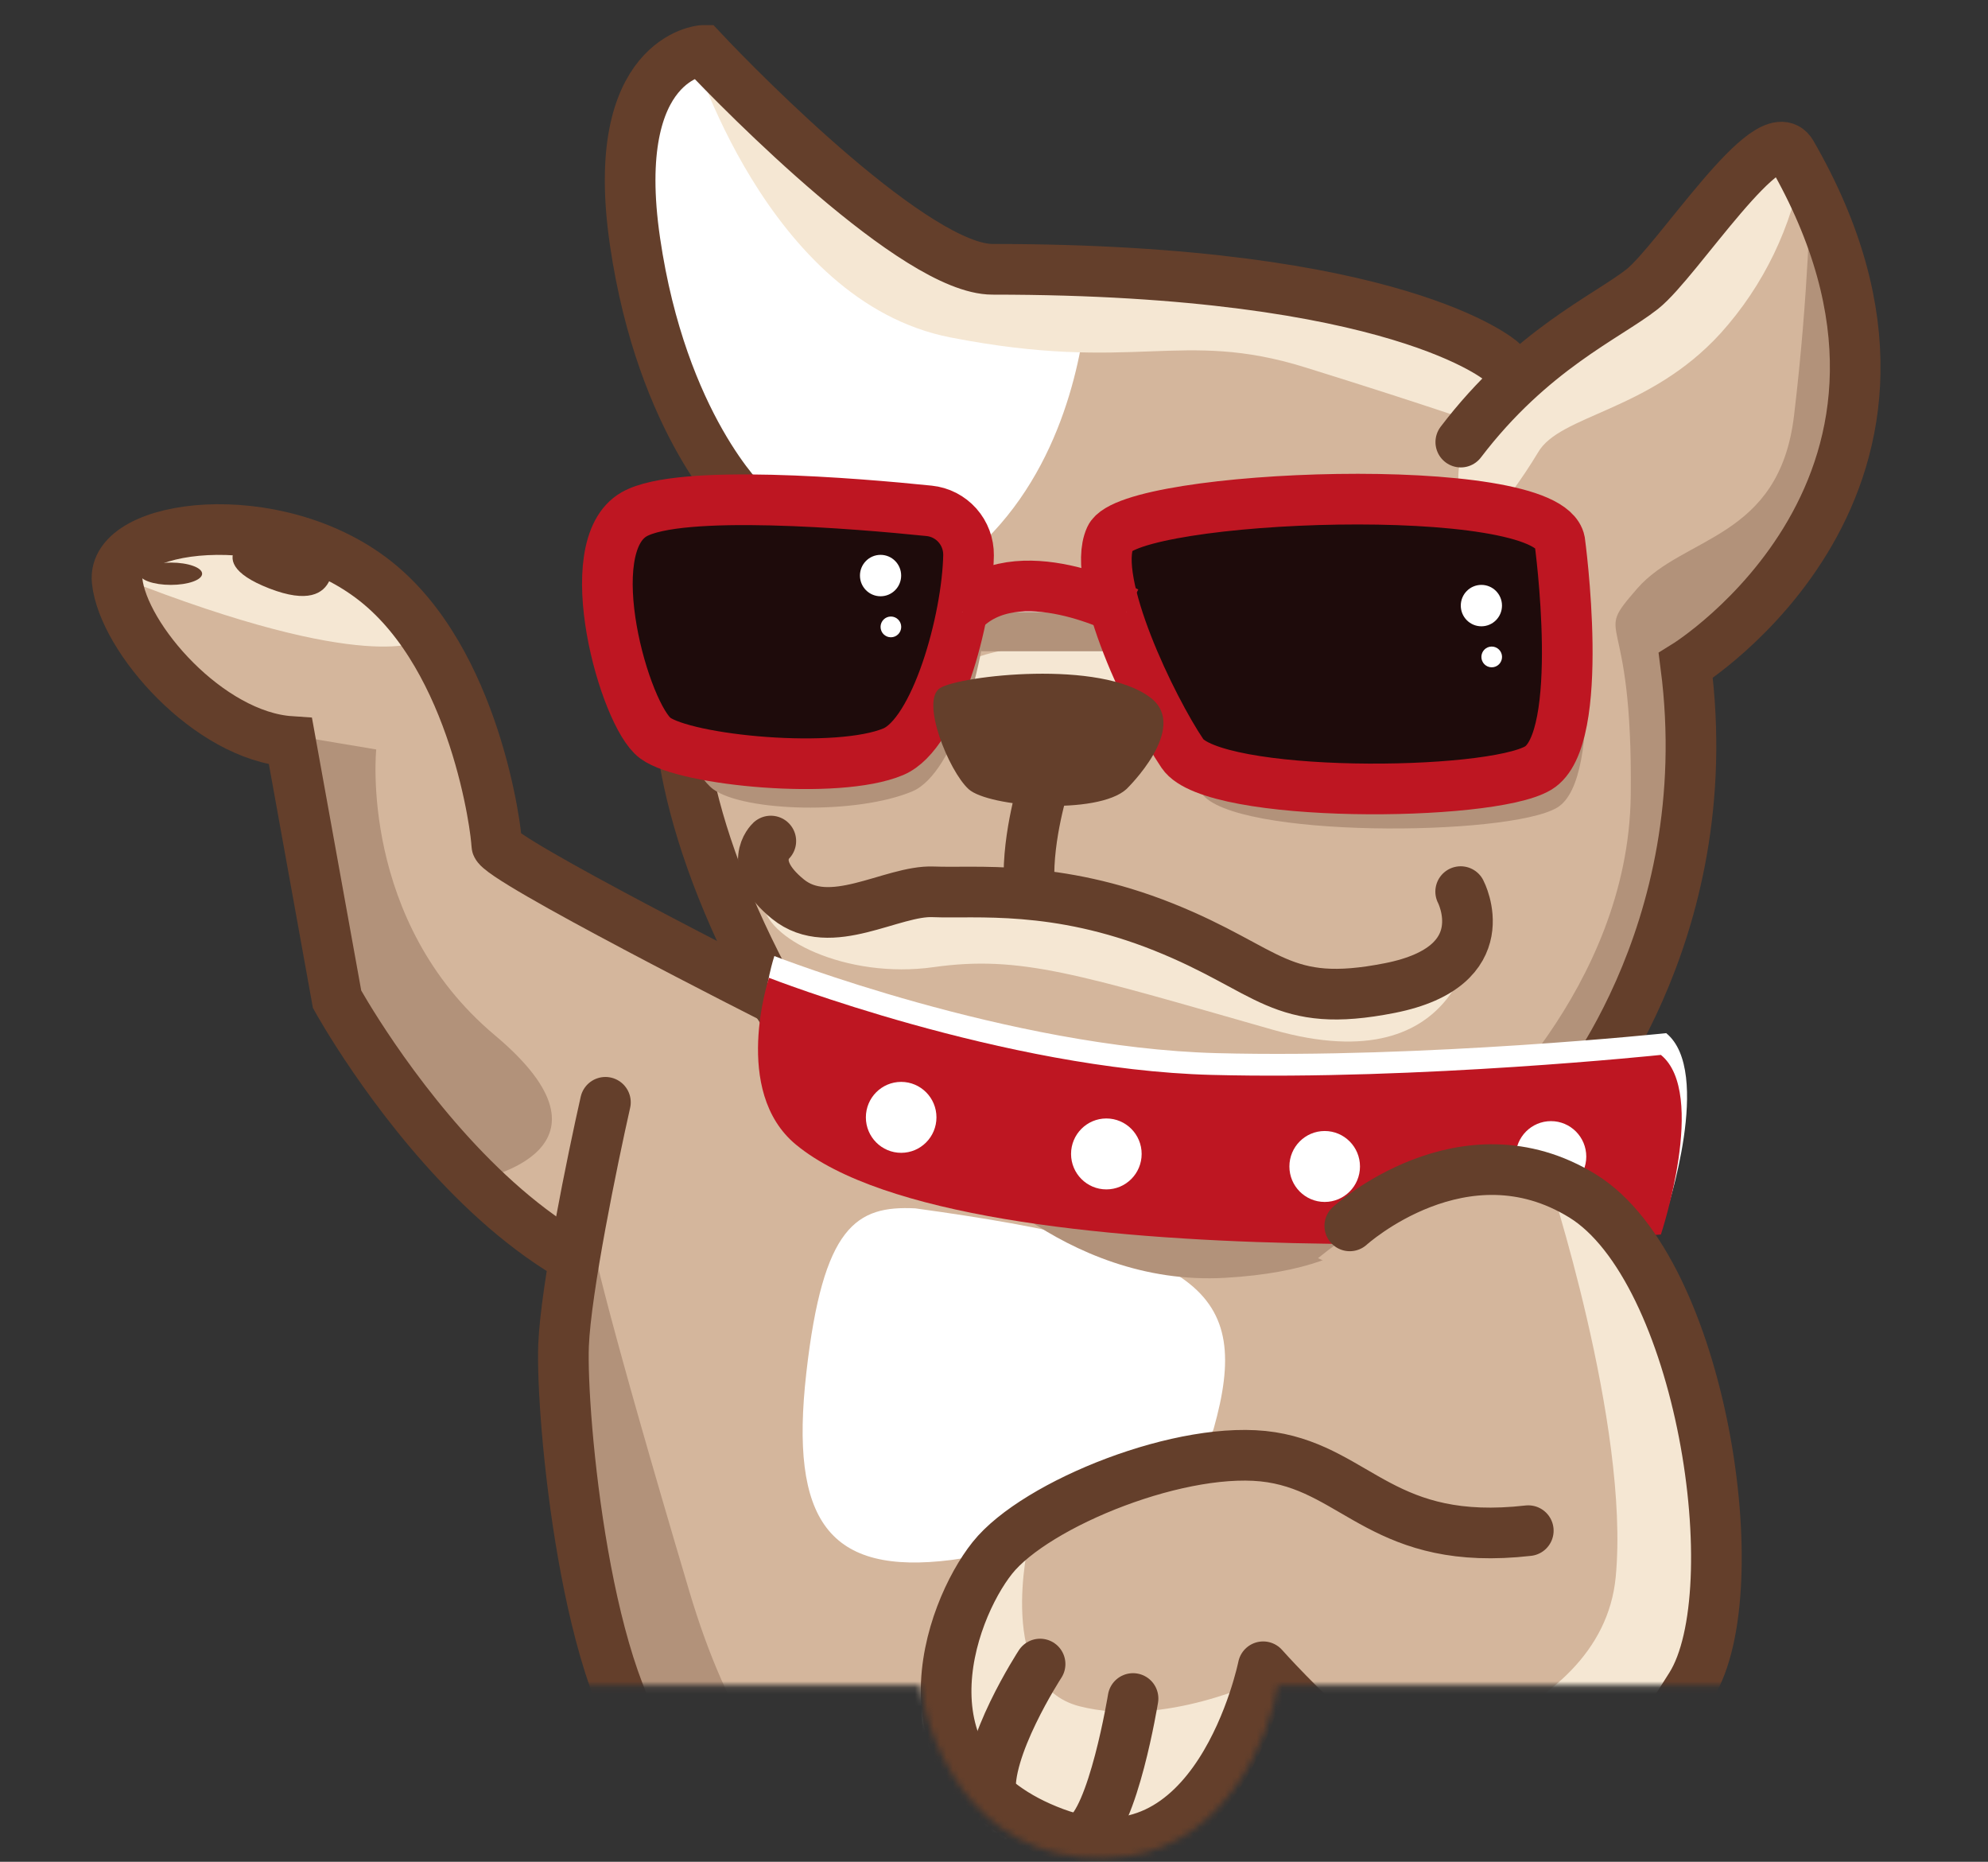
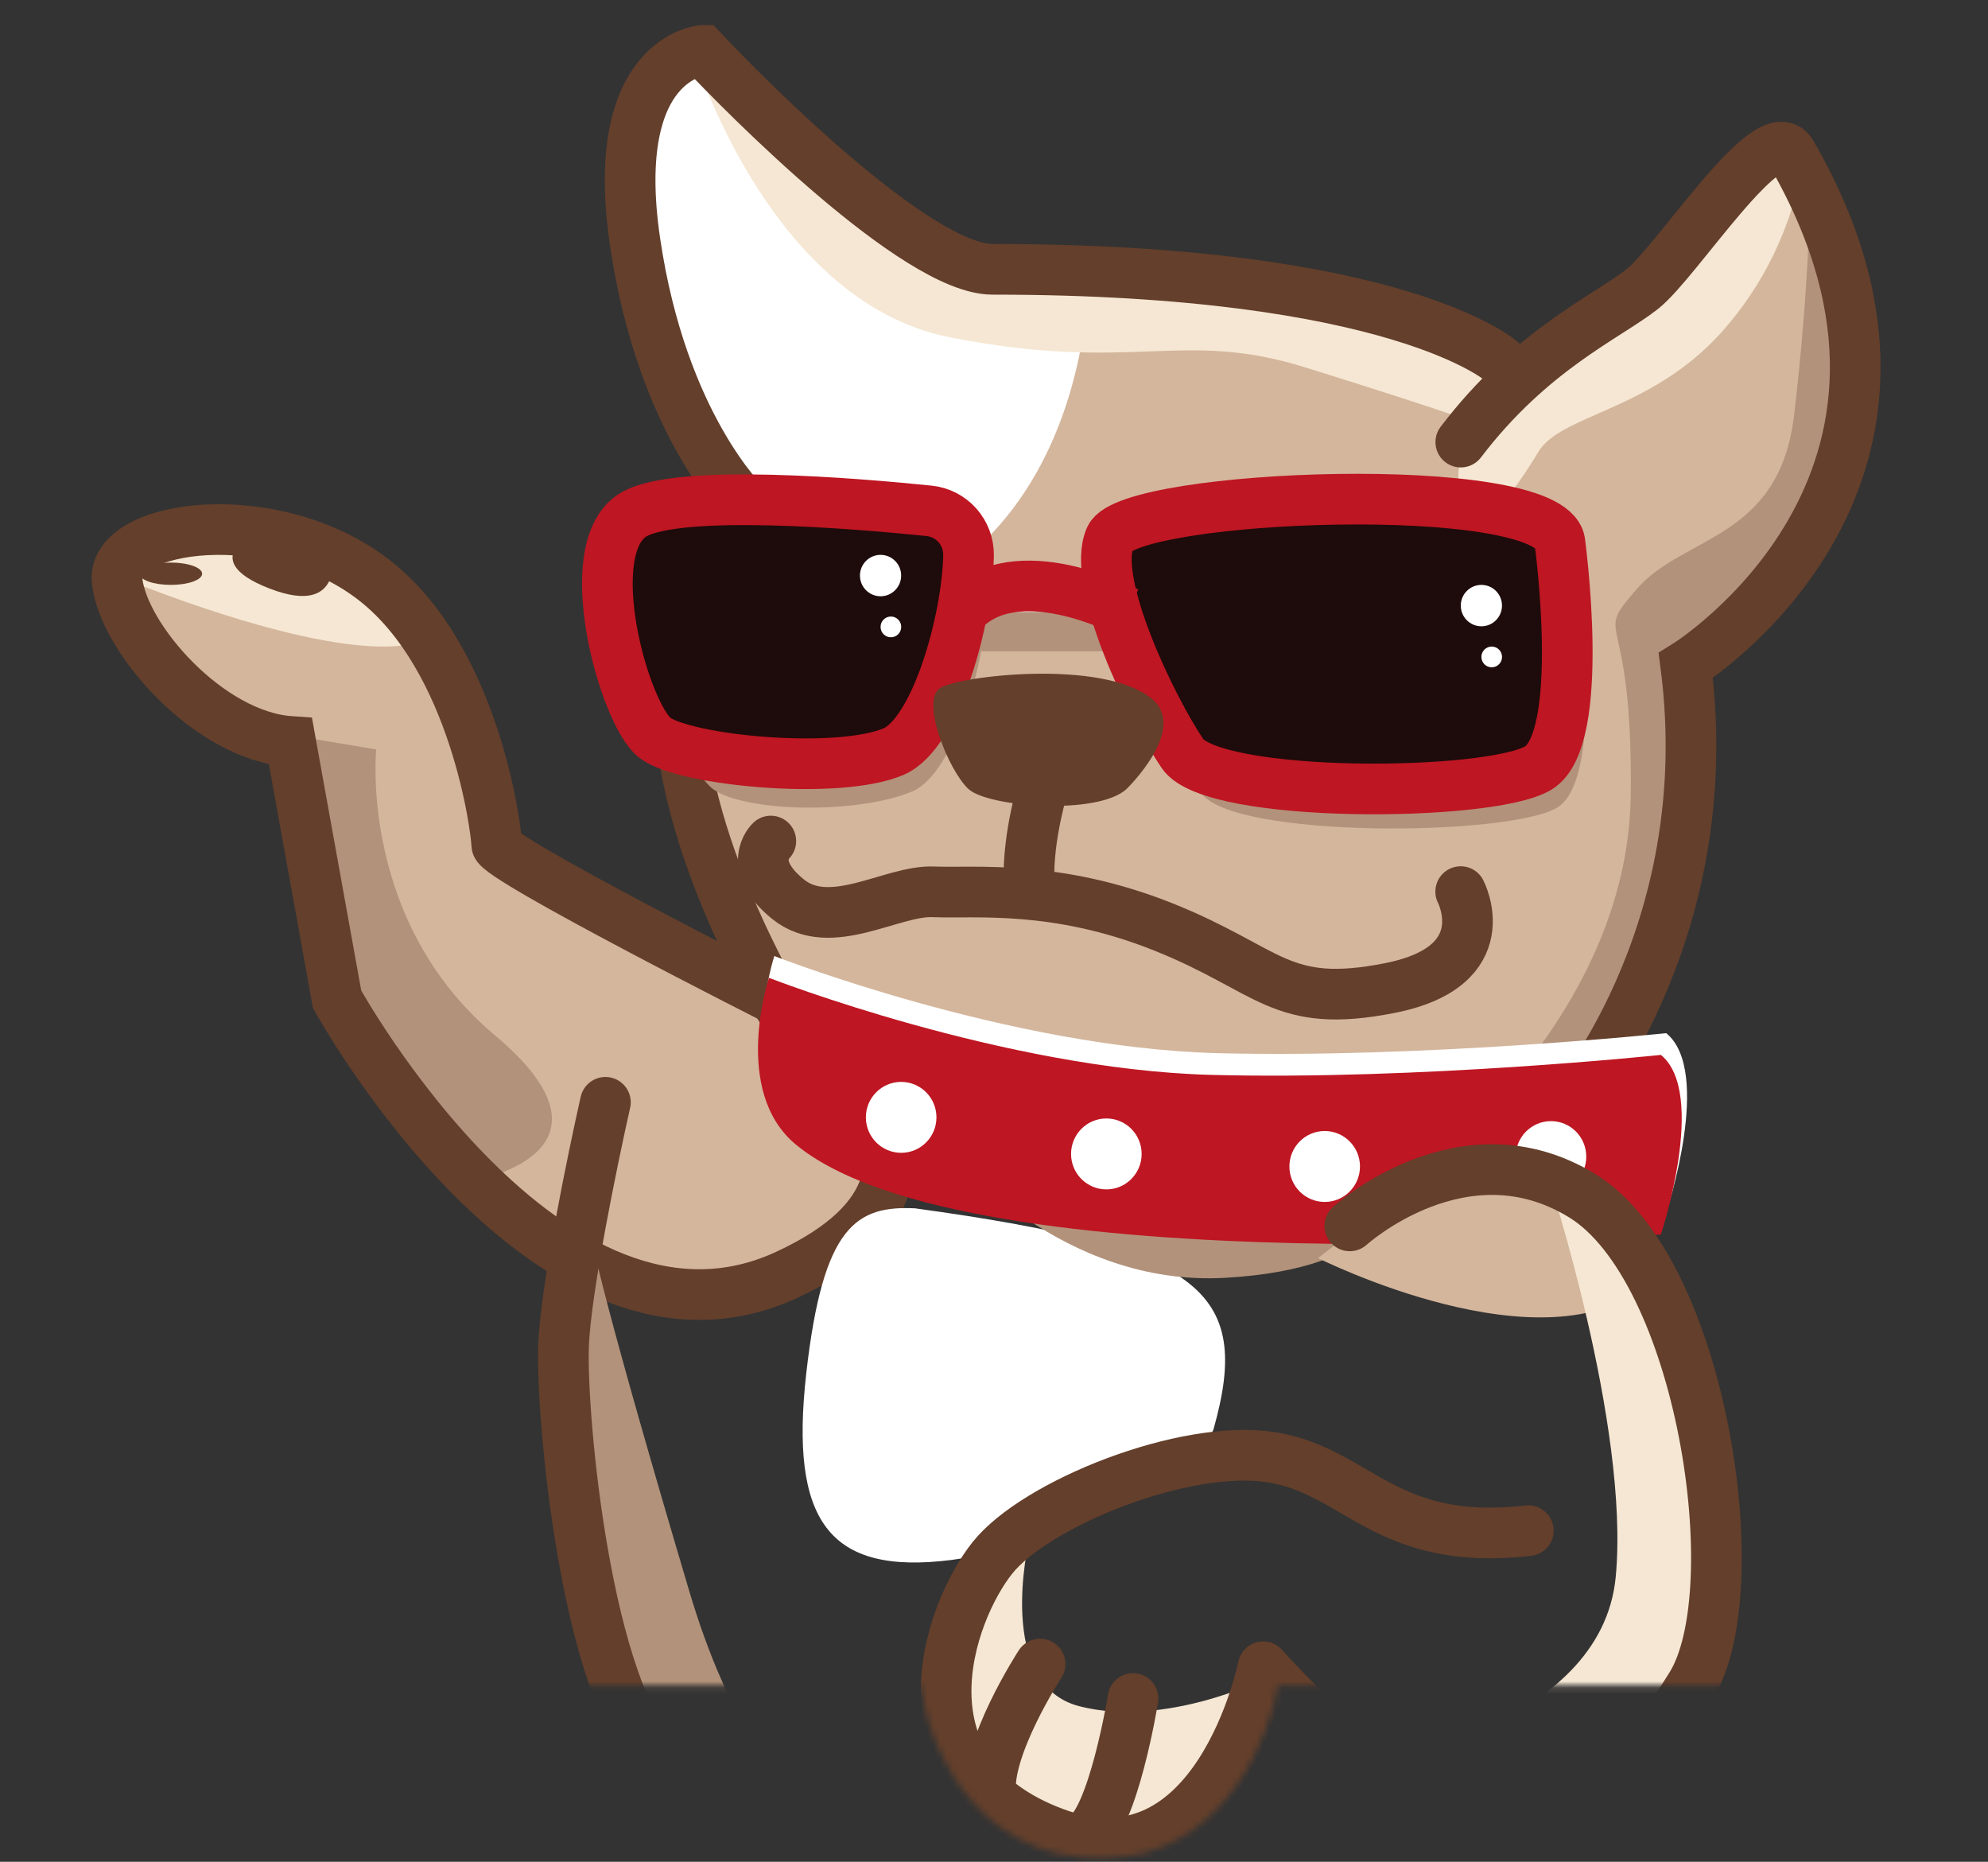
<svg xmlns="http://www.w3.org/2000/svg" width="314" height="294" viewBox="0 0 314 294" fill="none">
  <rect x="0" y="0" width="314" height="294" fill="#333333" stroke="none" />
  <mask id="mask0" style="mask-type:alpha" maskUnits="userSpaceOnUse" x="0" y="0" width="314" height="294">
    <path d="M145.421 266.165H0L14.542 0L313.317 6.169V266.165H201.827C200.505 274.097 193.983 290.578 178.472 293.046C155.204 296.219 146.743 276.447 145.421 266.165Z" fill="#C4C4C4" />
  </mask>
  <g mask="url(#mask0)">
    <g clip-path="url(#clip0)">
      <path d="M123.1 157.299C123.1 157.299 79.114 135.071 79.114 132.924C79.114 130.777 75.747 103.702 59.921 91.238C44.096 78.774 18.212 82.21 19.163 91.238C20.114 100.266 33.636 115.727 46.547 116.595L53.902 157.299C53.902 157.299 87.384 218.172 124.906 200.826C162.428 183.48 123.1 157.299 123.1 157.299Z" fill="#D4B69C" />
      <path d="M48.955 116.595L59.424 118.348C59.424 118.348 56.65 145.441 78.163 163.479C99.676 181.517 75.904 186.154 75.904 186.154L53.902 157.335L48.955 116.595Z" fill="#B2927A" />
      <path d="M66.543 101.116C66.543 101.116 58.386 106.708 19.137 91.238C19.137 91.238 24.781 79.59 48.955 85.409C73.129 91.229 66.543 101.116 66.543 101.116Z" fill="#F5E7D3" />
      <path d="M122.439 157.793C122.439 157.793 78.453 135.565 78.453 133.418C78.453 131.27 75.085 104.195 59.26 91.731C43.435 79.268 17.551 82.704 18.502 91.731C19.453 100.759 32.975 116.221 45.886 117.088L53.24 157.793C53.24 157.793 86.723 218.665 124.245 201.319C161.766 183.974 122.439 157.793 122.439 157.793Z" stroke="#643F2B" stroke-width="8" stroke-miterlimit="10" stroke-linecap="round" />
      <path d="M52.454 86.786C52.454 86.786 54.713 97.654 42.535 92.921C30.356 88.188 41.121 83.534 41.121 83.534L52.454 86.786Z" fill="#643F2B" />
      <path d="M26.98 92.36C24.248 92.36 22.033 91.571 22.033 90.598C22.033 89.625 24.248 88.837 26.98 88.837C29.712 88.837 31.926 89.625 31.926 90.598C31.926 91.571 29.712 92.36 26.98 92.36Z" fill="#643F2B" />
-       <path d="M196.914 187.503C196.914 187.503 225.292 175.022 240.804 184.199C256.315 193.376 280.585 210.695 269.915 260.708C266.478 276.888 251.211 288.09 242.924 288.344C234.636 288.598 200.176 262.707 200.176 262.707L191.383 282.156L175.357 292.332L152.195 276.503C152.195 276.503 181.022 322.25 137.489 311.995C93.957 301.74 73.592 319.486 73.592 319.486L65.219 337.994L61.253 288.344L101.795 276.503C101.795 276.503 81.524 233.115 93.23 196.099C125.368 198.439 93.23 161.735 93.23 161.735L196.914 187.503Z" fill="#D4B69C" />
      <path d="M100.914 274.097C86.812 246.247 90.044 209.612 93.422 194.776C93.237 195.658 96.064 208.173 108.846 251.182C121.362 293.297 141.233 292.652 150.156 286.814C150.344 286.688 150.529 286.562 150.709 286.436C150.53 286.564 150.345 286.69 150.156 286.814C139.149 294.187 114.778 301.479 100.914 274.097Z" fill="#B2927A" />
      <path d="M127.354 216.81C129.99 193.521 135.286 190.37 144.54 190.81C189.488 196.98 197.91 203.595 191.692 225.623C190.448 230.03 165.398 244.425 150.269 246.335C130.879 248.782 124.71 240.166 127.354 216.81Z" fill="white" />
      <path d="M95.625 174.065C93.569 183.172 89.368 203.59 89.015 212.403C88.575 223.42 92.541 267.487 104.439 278.504C116.337 289.521 115.015 292.165 122.066 293.487" stroke="#643F2B" stroke-width="8" stroke-linecap="round" />
      <path d="M237.811 56.556C237.811 56.556 221.558 42.032 157.429 42.032C145.451 42.032 118.075 14.309 111.654 7.437C111.654 7.437 96.684 8.471 100.967 37.606C105.251 66.74 118.503 79.204 118.503 79.204C118.503 79.204 92.409 98.969 121.495 154.407C150.58 209.845 248.07 175.04 248.07 175.04C248.07 175.04 272.454 147.536 266.897 104.561C266.897 104.561 313.648 75.637 283.577 23.661C280.157 17.745 265.606 40.691 260.048 45.161C254.491 49.631 242.513 54.75 231.39 69.361" fill="#D4B69C" />
      <path d="M171.937 43.136C171.937 43.136 172.931 105.437 108.557 98.355L116.636 77.197L101.508 41.147V16.456L110.826 5.57L132.574 27.482L150.092 39.849L171.937 43.136Z" fill="white" />
      <path d="M284.737 25.729C283.066 35.759 278.563 45.095 271.765 52.629C260.476 65.022 246.361 65.452 242.923 71.456C240.33 75.763 237.336 79.813 233.981 83.552C233.981 83.552 220.241 72.63 246.134 54.645C272.026 36.659 280.637 23.091 280.637 23.091L284.737 25.729Z" fill="#F5E7D3" />
      <path d="M241.598 58.037C241.598 58.037 214.667 44.013 176.168 42.488C137.669 40.963 127.497 22.986 127.497 22.986L109.177 7.472C109.177 7.472 120.98 47.58 150.092 53.278C179.204 58.975 186.48 51.893 206.152 58.011C225.825 64.129 235.613 67.6 235.613 67.6L241.598 58.037Z" fill="#F5E7D3" />
      <path d="M285.924 30.637C285.924 30.637 312.375 81.053 271.093 101.511C263.294 105.376 267.691 120.644 267.691 120.644L257.571 160.227L248.96 176.442L231.844 178.046C231.844 178.046 257.196 156.344 257.571 125.614C257.946 94.884 251.316 101.309 258.592 92.939C265.867 84.568 281.012 85.217 283.359 65.662C285.706 46.108 285.924 30.637 285.924 30.637Z" fill="#B2927A" />
      <path d="M230.729 69.811C241.852 55.2 253.83 50.037 259.387 45.655C264.944 41.272 279.452 18.282 282.942 24.198C313.013 76.209 266.262 105.098 266.262 105.098C271.819 148.047 247.435 175.577 247.435 175.577C247.435 175.577 149.91 210.383 120.825 154.945C91.739 99.506 117.833 79.742 117.833 79.742C117.833 79.742 104.572 67.278 100.297 38.143C96.023 9.009 110.958 7.966 110.958 7.966C117.379 14.802 144.755 42.526 156.767 42.526C220.897 42.526 237.15 57.049 237.15 57.049" stroke="#643F2B" stroke-width="8" stroke-miterlimit="10" stroke-linecap="round" />
      <path d="M219.84 188.906C219.84 188.906 219.378 200.3 193.52 201.781C167.662 203.263 150.45 182.218 150.45 182.218L219.84 188.906Z" fill="#B2927A" />
      <path d="M263.172 163.146C270.587 169.167 263.172 191.509 263.172 191.509C263.172 191.509 153.939 199.845 126.581 177.328C116.313 168.878 122.306 150.971 122.306 150.971C122.306 150.971 159.374 165.442 192.168 166.301C224.961 167.16 263.172 163.146 263.172 163.146Z" fill="white" />
      <path d="M262.334 166.581C269.741 172.603 262.334 194.944 262.334 194.944C262.334 194.944 153.067 203.289 125.735 180.763C115.475 172.313 121.46 154.407 121.46 154.407C121.46 154.407 158.528 168.878 191.33 169.737C224.132 170.596 262.334 166.581 262.334 166.581Z" fill="#BE1622" />
      <path d="M244.974 188.24C241.895 188.24 239.399 185.732 239.399 182.639C239.399 179.546 241.895 177.038 244.974 177.038C248.052 177.038 250.548 179.546 250.548 182.639C250.548 185.732 248.052 188.24 244.974 188.24Z" fill="white" />
      <path d="M209.232 189.8C206.153 189.8 203.657 187.292 203.657 184.199C203.657 181.106 206.153 178.598 209.232 178.598C212.311 178.598 214.806 181.106 214.806 184.199C214.806 187.292 212.311 189.8 209.232 189.8Z" fill="white" />
      <path d="M174.746 187.819C171.667 187.819 169.171 185.311 169.171 182.218C169.171 179.125 171.667 176.617 174.746 176.617C177.825 176.617 180.321 179.125 180.321 182.218C180.321 185.311 177.825 187.819 174.746 187.819Z" fill="white" />
      <path d="M142.337 182.043C139.258 182.043 136.762 179.535 136.762 176.442C136.762 173.349 139.258 170.841 142.337 170.841C145.415 170.841 147.911 173.349 147.911 176.442C147.911 179.535 145.415 182.043 142.337 182.043Z" fill="white" />
      <path d="M260.371 202.684C260.371 202.684 248.629 179.203 234.016 184.199C224.671 187.559 215.942 192.449 208.185 198.67C208.185 198.67 244.084 216.726 260.371 202.684Z" fill="#D4B69C" />
      <path d="M244.415 185.478C244.415 185.478 270.273 197.749 270.866 256.693C271.093 279.482 238.239 288.922 238.239 288.922L216.595 278.404C216.595 278.404 252.921 272.978 255.198 249.024C257.475 225.069 244.415 185.478 244.415 185.478Z" fill="#F5E7D3" />
      <path d="M162.515 243.371C162.515 243.371 157.106 266.002 170.506 269.438C183.906 272.874 199.539 265.204 199.539 265.204C199.539 265.204 194.462 296.373 169.651 288.922C144.84 281.472 151.13 258.692 151.13 258.692L162.515 243.371Z" fill="#F5E7D3" />
      <path d="M213.194 193.58C213.194 193.58 231.156 177.251 249.974 188.856C268.791 200.461 276.495 251.166 267.09 266.207C257.686 281.247 251.693 288.557 237.577 289.416C223.462 290.275 199.515 263.2 199.515 263.2C199.515 263.2 192.309 298.987 166.573 289.434C140.837 279.88 149.893 254.602 156.741 246.012C163.589 237.423 187.109 227.956 200.797 230.113C214.485 232.269 218.707 244.294 241.39 241.709" stroke="#643F2B" stroke-width="8" stroke-linecap="round" stroke-linejoin="round" />
-       <path d="M171.937 116.832L152.98 114.973C152.98 114.973 138.289 104.044 165.595 101.721C192.9 99.398 171.937 116.832 171.937 116.832Z" fill="#F5E7D3" />
+       <path d="M171.937 116.832L152.98 114.973C192.9 99.398 171.937 116.832 171.937 116.832Z" fill="#F5E7D3" />
      <path d="M103.166 87.426C110.302 83.35 138.288 85.673 149.752 86.882C151.484 87.056 153.087 87.879 154.243 89.186C155.399 90.493 156.022 92.19 155.989 93.938C155.797 104.097 150.842 122.117 144.116 124.957C135.305 128.682 117.473 128.192 112.623 124.607C107.772 121.022 94.128 92.58 103.166 87.426Z" fill="#B2927A" />
      <path d="M179.003 101.94C177.747 97.488 177.259 93.526 178.366 91.151C181.498 84.27 247.373 81.623 249.371 91.721C249.371 91.721 253.645 122.95 245.942 127.534C238.239 132.118 194.619 132.407 189.769 125.238C185.335 118.256 181.816 110.729 179.3 102.843H155.004C153.686 85.576 174.231 99.872 179.003 101.94Z" fill="#B2927A" />
      <path d="M246.361 85.48C246.361 85.48 250.635 116.709 242.941 121.293C235.246 125.877 191.609 126.166 186.767 118.997C181.926 111.827 172.216 91.781 175.357 84.91C178.497 78.038 244.363 75.409 246.361 85.48Z" fill="#1E0B0B" stroke="#BE1622" stroke-width="8" stroke-miterlimit="10" />
      <path d="M146.751 80.668C148.473 80.843 150.068 81.66 151.221 82.958C152.374 84.256 153.001 85.941 152.98 87.68C152.788 97.838 147.832 115.85 141.106 118.699C132.295 122.424 108.348 120.128 103.497 116.552C98.647 112.976 91.127 86.356 100.165 81.211C107.301 77.136 135.287 79.493 146.751 80.668Z" fill="#1E0B0B" stroke="#BE1622" stroke-width="8" stroke-miterlimit="10" />
      <path d="M177.922 96.629C177.922 96.629 160.474 87.408 151.959 96.629H177.922Z" fill="white" />
      <path d="M177.922 96.629C177.922 96.629 160.474 87.408 151.959 96.629" stroke="#BE1622" stroke-width="8" stroke-miterlimit="10" />
      <path d="M233.982 98.899C232.185 98.899 230.728 97.435 230.728 95.629C230.728 93.824 232.185 92.36 233.982 92.36C235.779 92.36 237.236 93.824 237.236 95.629C237.236 97.435 235.779 98.899 233.982 98.899Z" fill="white" />
      <path d="M235.613 105.376C234.712 105.376 233.982 104.642 233.982 103.737C233.982 102.832 234.712 102.098 235.613 102.098C236.514 102.098 237.244 102.832 237.244 103.737C237.244 104.642 236.514 105.376 235.613 105.376Z" fill="white" />
      <path d="M139.082 94.157C137.285 94.157 135.828 92.693 135.828 90.888C135.828 89.082 137.285 87.618 139.082 87.618C140.88 87.618 142.336 89.082 142.336 90.888C142.336 92.693 140.88 94.157 139.082 94.157Z" fill="white" />
      <path d="M140.714 100.634C139.813 100.634 139.083 99.9 139.083 98.995C139.083 98.09 139.813 97.356 140.714 97.356C141.615 97.356 142.345 98.09 142.345 98.995C142.345 99.9 141.615 100.634 140.714 100.634Z" fill="white" />
-       <path d="M232.891 146.344C232.891 146.344 231.818 171.376 201.049 162.611C170.279 153.846 161.206 150.787 147.44 152.724C133.674 154.661 120.5 148.114 120.596 142.408C120.692 136.702 130.254 144.065 130.254 144.065L153.006 140.865L190.58 147.711L208.115 156.923L225.65 152.295L232.891 146.344Z" fill="#F5E7D3" />
      <path d="M177.921 124.606C173.359 128.77 156.112 127.472 152.98 124.606C149.848 121.74 145.311 110.582 148.504 108.636C151.697 106.691 173.908 104.088 181.777 110.214C187.902 114.974 177.921 124.606 177.921 124.606Z" fill="#643F2B" />
      <path d="M162.541 139.358C162.253 131.908 164.94 123.581 164.94 123.581" stroke="#643F2B" stroke-width="8" stroke-miterlimit="10" stroke-linecap="round" />
      <path d="M121.748 132.81C121.748 132.81 117.752 136.535 124.452 141.978C131.152 147.421 140.862 140.55 147.414 140.83C153.965 141.111 166.798 139.594 183.766 146.378C200.735 153.162 202.165 159.456 219.535 156.02C236.904 152.584 230.71 140.795 230.71 140.795" stroke="#643F2B" stroke-width="8" stroke-miterlimit="10" stroke-linecap="round" />
      <path d="M164.279 262.771C164.279 262.771 155.468 276.295 156.523 283.57" stroke="#643F2B" stroke-width="8" stroke-linecap="round" stroke-linejoin="round" />
      <path d="M178.961 268.213C178.961 268.213 175.838 287.443 171.276 290.003" stroke="#643F2B" stroke-width="8" stroke-linecap="round" stroke-linejoin="round" />
    </g>
  </g>
  <defs>
    <clipPath id="clip0">
      <rect width="344.604" height="289.961" fill="white" transform="matrix(-1 0 0 1 297.012 3.966)" />
    </clipPath>
  </defs>
</svg>